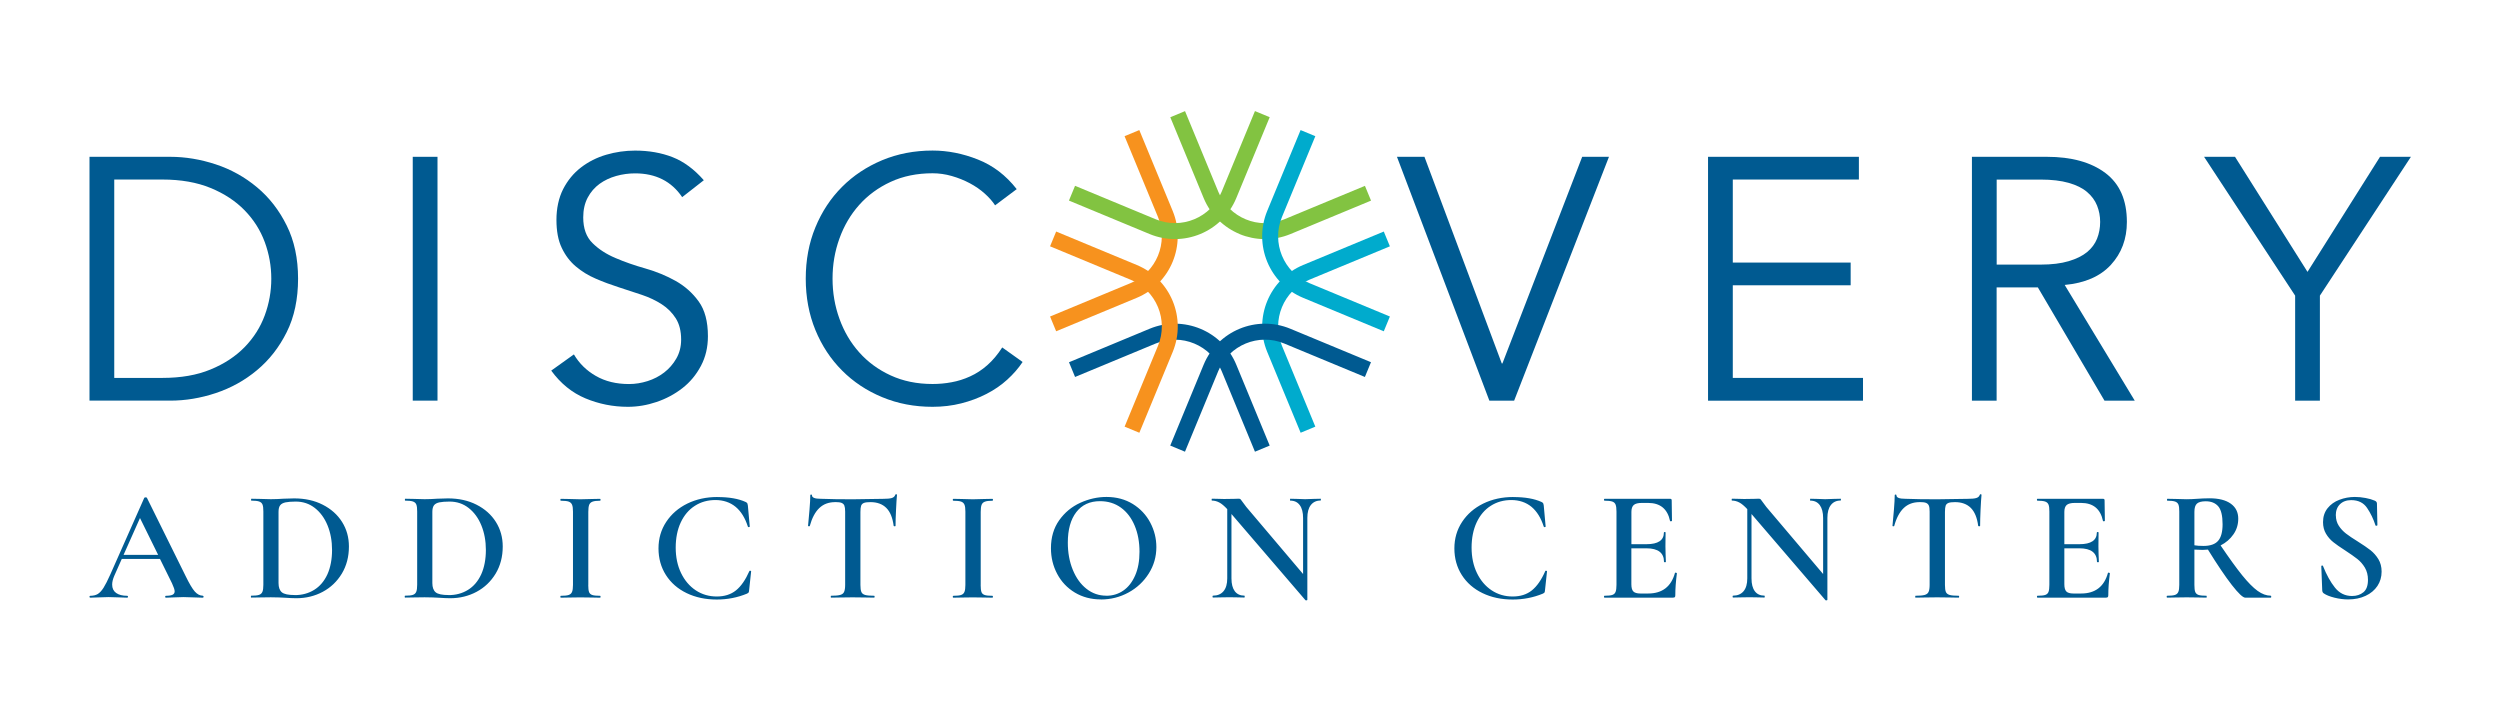
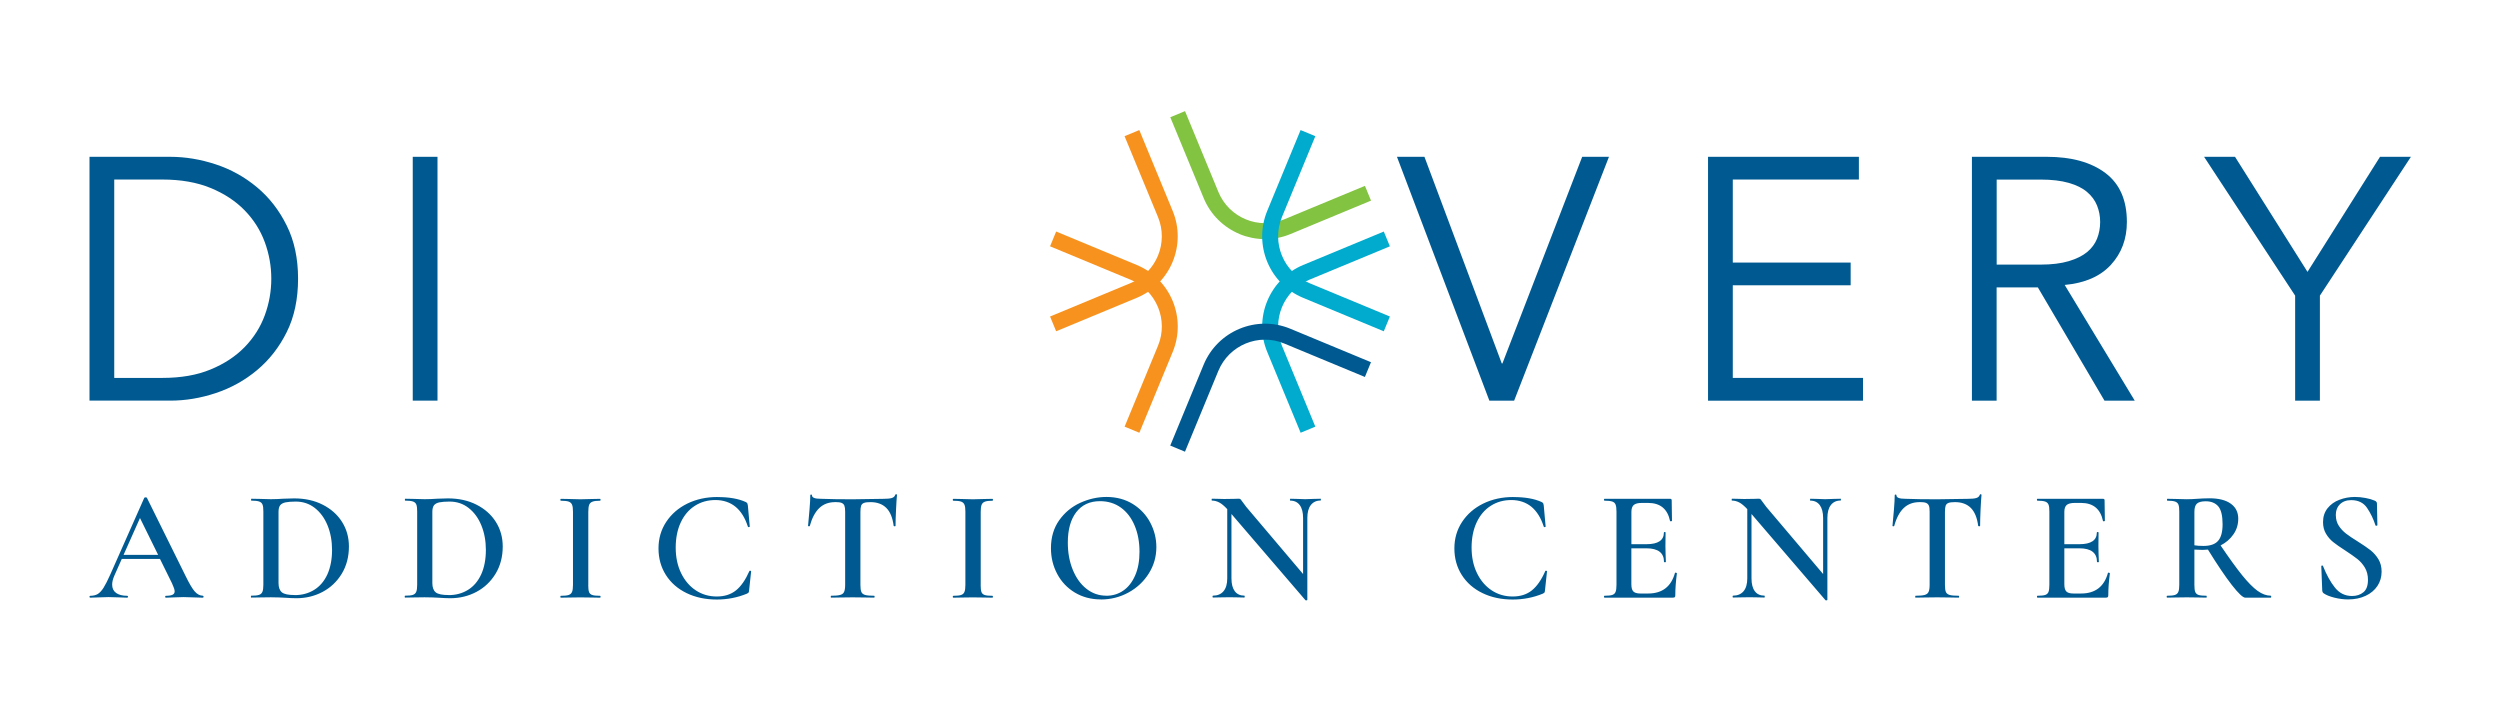
<svg xmlns="http://www.w3.org/2000/svg" width="213" height="61" viewBox="0 0 213 61" fill="none">
  <path d="M110.815 36.871L107.967 29.983C106.775 27.098 108.148 23.777 111.026 22.578L117.898 19.727L118.418 20.986L111.546 23.837C109.357 24.747 108.318 27.268 109.222 29.462L112.066 36.35L110.811 36.871H110.815Z" fill="#00ABCD" />
  <path d="M105.613 19.939C104.277 19.384 103.149 18.317 102.553 16.877L99.709 9.989L100.964 9.468L103.808 16.356C104.713 18.55 107.232 19.596 109.421 18.686L116.293 15.835L116.812 17.093L109.941 19.944C108.499 20.541 106.953 20.494 105.613 19.944" fill="#82C341" />
-   <path d="M91.598 32.123L91.078 30.864L97.95 28.009C100.828 26.815 104.141 28.187 105.333 31.076L108.177 37.964L106.922 38.485L104.078 31.597C103.169 29.403 100.655 28.361 98.466 29.267L91.594 32.118L91.598 32.123Z" fill="#005A91" />
  <path d="M89.985 28.226L89.465 26.967L96.337 24.116C98.526 23.206 99.565 20.685 98.661 18.491L95.813 11.603L97.068 11.082L99.912 17.97C101.104 20.855 99.734 24.176 96.852 25.375L89.98 28.226H89.985Z" fill="#F7921E" />
  <path d="M117.898 28.226L111.026 25.375C108.148 24.18 106.775 20.859 107.967 17.97L110.811 11.082L112.066 11.603L109.222 18.491C108.318 20.685 109.357 23.206 111.546 24.116L118.418 26.967L117.898 28.226Z" fill="#00ABCD" />
-   <path d="M97.946 19.94L91.074 17.089L91.594 15.831L98.466 18.682C100.655 19.588 103.17 18.546 104.078 16.352L106.922 9.464L108.178 9.985L105.333 16.873C104.142 19.758 100.828 21.134 97.946 19.94Z" fill="#82C341" />
  <path d="M100.96 38.485L99.705 37.964L102.549 31.076C103.741 28.191 107.054 26.814 109.937 28.009L116.808 30.86L116.289 32.118L109.417 29.267C107.228 28.36 104.713 29.402 103.804 31.597L100.96 38.485Z" fill="#005A91" />
  <path d="M97.072 36.871L95.817 36.35L98.661 29.462C99.57 27.268 98.526 24.747 96.337 23.837L89.465 20.986L89.985 19.727L96.856 22.578C99.734 23.773 101.108 27.094 99.916 29.983L97.072 36.871Z" fill="#F7921E" />
  <path d="M9.734 32.198H13.833C15.414 32.198 16.783 31.961 17.945 31.478C19.108 31 20.071 30.364 20.845 29.572C21.614 28.78 22.184 27.882 22.556 26.873C22.928 25.865 23.114 24.823 23.114 23.747C23.114 22.671 22.928 21.629 22.556 20.621C22.184 19.613 21.614 18.715 20.845 17.923C20.075 17.131 19.108 16.495 17.945 16.016C16.783 15.538 15.414 15.296 13.833 15.296H9.734V32.198ZM7.625 13.36H14.505C15.794 13.36 17.087 13.576 18.385 14.004C19.682 14.432 20.853 15.084 21.897 15.957C22.941 16.826 23.786 17.914 24.428 19.215C25.075 20.515 25.396 22.027 25.396 23.747C25.396 25.467 25.075 27.005 24.428 28.297C23.786 29.589 22.941 30.669 21.897 31.538C20.853 32.41 19.682 33.058 18.385 33.49C17.087 33.922 15.794 34.134 14.505 34.134H7.625V13.36Z" fill="#005A91" />
  <path d="M37.275 13.36H35.166V34.134H37.275V13.36Z" fill="#005A91" />
-   <path d="M58.122 16.796C57.205 15.445 55.869 14.771 54.111 14.771C53.566 14.771 53.029 14.843 52.501 14.992C51.973 15.14 51.499 15.364 51.081 15.665C50.663 15.97 50.325 16.36 50.071 16.838C49.818 17.317 49.691 17.881 49.691 18.524C49.691 19.465 49.953 20.193 50.481 20.71C51.005 21.231 51.66 21.655 52.442 21.985C53.22 22.32 54.078 22.616 55.003 22.879C55.929 23.142 56.782 23.498 57.564 23.934C58.346 24.375 59.001 24.955 59.525 25.679C60.053 26.404 60.315 27.391 60.315 28.645C60.315 29.585 60.117 30.428 59.715 31.182C59.314 31.936 58.79 32.567 58.135 33.075C57.48 33.584 56.748 33.974 55.937 34.249C55.126 34.524 54.314 34.66 53.494 34.66C52.227 34.66 51.022 34.418 49.877 33.94C48.736 33.461 47.764 32.673 46.965 31.576L48.896 30.195C49.344 30.957 49.965 31.572 50.764 32.029C51.563 32.491 52.505 32.72 53.596 32.72C54.12 32.72 54.648 32.635 55.172 32.47C55.696 32.304 56.169 32.059 56.588 31.737C57.006 31.415 57.353 31.017 57.623 30.547C57.894 30.076 58.033 29.538 58.033 28.933C58.033 28.208 57.881 27.607 57.581 27.128C57.277 26.649 56.88 26.247 56.381 25.925C55.882 25.603 55.316 25.332 54.682 25.12C54.048 24.904 53.393 24.688 52.721 24.476C52.049 24.26 51.394 24.019 50.76 23.743C50.126 23.472 49.56 23.125 49.061 22.701C48.562 22.282 48.161 21.752 47.861 21.117C47.556 20.482 47.409 19.685 47.409 18.728C47.409 17.77 47.599 16.86 47.979 16.114C48.359 15.373 48.867 14.754 49.501 14.267C50.135 13.78 50.853 13.416 51.652 13.183C52.45 12.95 53.27 12.831 54.111 12.831C55.282 12.831 56.347 13.017 57.302 13.39C58.257 13.763 59.145 14.42 59.965 15.356L58.122 16.796Z" fill="#005A91" />
-   <path d="M87.119 30.852C86.768 31.381 86.333 31.877 85.817 32.347C85.302 32.817 84.71 33.224 84.046 33.563C83.383 33.906 82.664 34.173 81.895 34.368C81.126 34.563 80.31 34.66 79.453 34.66C77.91 34.66 76.481 34.389 75.163 33.838C73.844 33.292 72.703 32.533 71.74 31.564C70.772 30.593 70.016 29.445 69.47 28.115C68.925 26.785 68.65 25.328 68.65 23.744C68.65 22.159 68.921 20.702 69.47 19.372C70.016 18.042 70.772 16.894 71.74 15.924C72.707 14.954 73.849 14.2 75.163 13.649C76.481 13.102 77.91 12.827 79.453 12.827C80.742 12.827 82.031 13.081 83.315 13.59C84.604 14.098 85.707 14.941 86.624 16.114L84.782 17.495C84.566 17.161 84.275 16.83 83.903 16.496C83.531 16.161 83.108 15.869 82.631 15.614C82.153 15.36 81.642 15.153 81.092 14.996C80.547 14.839 79.998 14.763 79.453 14.763C78.126 14.763 76.934 15.009 75.881 15.496C74.829 15.983 73.933 16.64 73.202 17.462C72.471 18.283 71.909 19.236 71.52 20.321C71.127 21.405 70.933 22.545 70.933 23.739C70.933 24.934 71.127 26.073 71.52 27.158C71.909 28.242 72.471 29.195 73.202 30.017C73.933 30.839 74.825 31.496 75.881 31.983C76.934 32.47 78.126 32.716 79.453 32.716C79.998 32.716 80.539 32.669 81.075 32.567C81.612 32.47 82.14 32.305 82.656 32.068C83.172 31.835 83.662 31.517 84.118 31.114C84.575 30.712 85.001 30.208 85.39 29.602L87.119 30.835V30.852Z" fill="#005A91" />
  <path d="M127.951 30.966H128.006L134.802 13.36H137.084L129.004 34.139H126.895L119.021 13.36H121.363L127.951 30.966Z" fill="#005A91" />
  <path d="M147.634 32.198H158.728V34.139H145.525V13.36H158.377V15.296H147.634V22.371H157.676V24.306H147.634V32.198Z" fill="#005A91" />
  <path d="M202.777 13.36L196.599 23.163L190.424 13.36H187.787L195.546 25.188V34.139H197.655V25.188L205.41 13.36H202.777Z" fill="#005A91" />
  <path d="M170.117 22.544H173.865C174.804 22.544 175.598 22.447 176.253 22.252C176.908 22.057 177.428 21.799 177.821 21.477C178.21 21.155 178.493 20.773 178.67 20.333C178.844 19.892 178.933 19.418 178.933 18.91C178.933 18.401 178.844 17.956 178.67 17.516C178.493 17.075 178.21 16.69 177.821 16.36C177.432 16.025 176.908 15.767 176.253 15.58C175.598 15.394 174.804 15.3 173.865 15.3H170.117V22.549V22.544ZM170.117 34.139H168.008V13.36H174.389C176.498 13.36 178.159 13.822 179.38 14.741C180.602 15.661 181.21 17.05 181.21 18.91C181.21 20.358 180.754 21.574 179.85 22.561C178.941 23.548 177.631 24.12 175.911 24.277L181.882 34.139H179.304L173.624 24.484H170.112V34.139H170.117Z" fill="#005A91" />
  <path d="M199.008 43.92C199.008 43.518 199.126 43.196 199.363 42.963C199.6 42.73 199.921 42.611 200.322 42.611C200.922 42.611 201.375 42.832 201.675 43.277C201.975 43.721 202.216 44.217 202.393 44.768C202.402 44.793 202.431 44.802 202.482 44.793C202.533 44.785 202.554 44.768 202.554 44.738L202.516 42.904C202.516 42.789 202.448 42.7 202.313 42.65C202.106 42.561 201.852 42.484 201.548 42.429C201.244 42.37 200.939 42.34 200.635 42.34C200.179 42.34 199.739 42.421 199.325 42.578C198.907 42.734 198.568 42.976 198.311 43.298C198.053 43.62 197.922 44.018 197.922 44.484C197.922 44.861 198.006 45.191 198.175 45.475C198.345 45.759 198.552 45.996 198.792 46.187C199.033 46.382 199.371 46.615 199.803 46.894C200.242 47.182 200.589 47.424 200.842 47.623C201.096 47.822 201.311 48.068 201.489 48.364C201.662 48.661 201.751 49.008 201.751 49.402C201.751 49.898 201.62 50.249 201.362 50.461C201.104 50.673 200.779 50.779 200.394 50.779C199.803 50.779 199.317 50.541 198.936 50.063C198.556 49.588 198.218 48.974 197.922 48.229C197.913 48.195 197.888 48.178 197.842 48.182C197.795 48.186 197.774 48.207 197.774 48.241V48.254L197.854 50.304C197.863 50.423 197.909 50.508 197.99 50.559C198.197 50.703 198.497 50.821 198.898 50.923C199.295 51.02 199.684 51.071 200.06 51.071C200.618 51.071 201.113 50.969 201.548 50.766C201.983 50.563 202.317 50.283 202.558 49.923C202.795 49.563 202.913 49.156 202.913 48.699C202.913 48.296 202.82 47.941 202.638 47.64C202.452 47.339 202.228 47.085 201.966 46.877C201.7 46.67 201.341 46.424 200.884 46.136C200.462 45.878 200.128 45.649 199.883 45.462C199.638 45.272 199.431 45.051 199.266 44.797C199.101 44.543 199.016 44.247 199.016 43.912M186.963 46.454V43.611C186.963 43.268 187.035 43.035 187.183 42.904C187.331 42.773 187.58 42.709 187.927 42.709C188.392 42.709 188.747 42.853 188.996 43.141C189.241 43.429 189.364 43.937 189.364 44.666C189.364 45.314 189.237 45.784 188.988 46.072C188.738 46.365 188.32 46.513 187.737 46.513C187.432 46.513 187.17 46.496 186.959 46.458M193.472 50.753C193.104 50.753 192.732 50.618 192.348 50.342C191.967 50.067 191.532 49.627 191.037 49.017C190.543 48.407 189.93 47.555 189.195 46.471C189.651 46.238 190.015 45.924 190.289 45.526C190.564 45.132 190.699 44.687 190.699 44.192C190.699 43.645 190.488 43.217 190.061 42.912C189.634 42.607 189.034 42.455 188.252 42.455C188.045 42.455 187.859 42.459 187.695 42.468C187.53 42.476 187.386 42.484 187.272 42.493C186.921 42.518 186.6 42.535 186.304 42.535C186.063 42.535 185.746 42.527 185.349 42.51L184.652 42.497C184.652 42.497 184.626 42.523 184.626 42.578C184.626 42.633 184.635 42.658 184.652 42.658C184.947 42.658 185.167 42.684 185.311 42.73C185.455 42.781 185.552 42.866 185.603 42.993C185.653 43.12 185.674 43.315 185.674 43.586V49.826C185.674 50.097 185.649 50.296 185.594 50.427C185.539 50.559 185.442 50.643 185.302 50.69C185.163 50.736 184.943 50.758 184.639 50.758C184.614 50.758 184.601 50.783 184.601 50.838C184.601 50.893 184.614 50.919 184.639 50.919C184.935 50.919 185.167 50.914 185.336 50.906L186.304 50.893L187.301 50.906C187.462 50.914 187.69 50.919 187.986 50.919C188.003 50.919 188.011 50.893 188.011 50.838C188.011 50.783 188.003 50.758 187.986 50.758C187.682 50.758 187.458 50.736 187.318 50.69C187.179 50.643 187.086 50.559 187.035 50.436C186.985 50.313 186.963 50.109 186.963 49.83V46.826C187.23 46.843 187.466 46.852 187.661 46.852C187.766 46.852 187.918 46.843 188.117 46.826C188.916 48.118 189.596 49.127 190.154 49.843C190.716 50.563 191.097 50.923 191.304 50.923H193.467C193.493 50.923 193.51 50.897 193.51 50.842C193.51 50.787 193.497 50.762 193.467 50.762M179.597 48.813C179.276 49.982 178.511 50.567 177.311 50.567H176.651C176.364 50.567 176.165 50.508 176.051 50.393C175.941 50.279 175.882 50.071 175.882 49.775V46.716H177.159C178.16 46.716 178.663 47.102 178.663 47.877C178.663 47.894 178.688 47.902 178.743 47.902C178.798 47.902 178.824 47.894 178.824 47.877C178.824 47.699 178.815 47.462 178.798 47.178L178.786 46.543L178.798 45.369C178.798 45.344 178.773 45.327 178.727 45.327C178.68 45.327 178.65 45.34 178.65 45.369C178.65 46.034 178.156 46.365 177.171 46.365H175.882V43.615C175.882 43.336 175.95 43.141 176.085 43.022C176.22 42.908 176.449 42.849 176.77 42.849H177.307C178.338 42.849 178.959 43.361 179.174 44.386C179.183 44.412 179.213 44.425 179.263 44.412C179.314 44.403 179.335 44.391 179.335 44.374L179.31 42.62C179.31 42.539 179.263 42.497 179.174 42.497H173.583C173.558 42.497 173.545 42.523 173.545 42.578C173.545 42.633 173.558 42.658 173.583 42.658C173.879 42.658 174.099 42.684 174.243 42.73C174.386 42.781 174.483 42.866 174.534 42.993C174.585 43.12 174.606 43.315 174.606 43.586V49.826C174.606 50.097 174.581 50.296 174.534 50.427C174.483 50.559 174.39 50.643 174.251 50.69C174.112 50.736 173.892 50.758 173.587 50.758C173.562 50.758 173.549 50.783 173.549 50.838C173.549 50.893 173.562 50.919 173.587 50.919H179.424C179.504 50.919 179.559 50.902 179.584 50.872C179.61 50.842 179.627 50.787 179.627 50.715C179.627 50.148 179.673 49.525 179.762 48.843C179.762 48.834 179.749 48.822 179.728 48.809C179.707 48.796 179.682 48.788 179.656 48.788C179.618 48.788 179.601 48.796 179.601 48.813M163.559 42.777C163.8 42.777 163.981 42.798 164.095 42.844C164.21 42.891 164.29 42.967 164.336 43.073C164.383 43.179 164.404 43.353 164.404 43.586V49.826C164.404 50.097 164.374 50.296 164.315 50.427C164.256 50.559 164.146 50.643 163.977 50.69C163.812 50.736 163.555 50.758 163.204 50.758C163.187 50.758 163.178 50.783 163.178 50.838C163.178 50.893 163.187 50.919 163.204 50.919C163.538 50.919 163.795 50.914 163.986 50.906L165.034 50.893L166.137 50.906C166.314 50.914 166.564 50.919 166.876 50.919C166.902 50.919 166.919 50.893 166.919 50.838C166.919 50.783 166.906 50.758 166.876 50.758C166.526 50.758 166.272 50.736 166.111 50.69C165.951 50.643 165.841 50.559 165.79 50.436C165.735 50.309 165.71 50.109 165.71 49.83V43.62C165.71 43.378 165.731 43.2 165.769 43.086C165.807 42.976 165.892 42.895 166.01 42.849C166.128 42.802 166.318 42.781 166.568 42.781C167.134 42.781 167.582 42.946 167.912 43.272C168.241 43.603 168.453 44.111 168.541 44.802C168.55 44.827 168.579 44.84 168.63 44.84C168.681 44.84 168.706 44.827 168.706 44.802C168.706 44.45 168.719 43.992 168.744 43.429C168.77 42.861 168.799 42.442 168.825 42.163C168.825 42.129 168.803 42.107 168.757 42.107C168.71 42.107 168.685 42.124 168.677 42.163C168.63 42.298 168.533 42.387 168.372 42.434C168.216 42.48 167.967 42.501 167.624 42.501L166.711 42.514C166.12 42.531 165.562 42.539 165.029 42.539C163.998 42.539 163.098 42.527 162.329 42.497C161.826 42.497 161.577 42.4 161.577 42.201C161.577 42.154 161.551 42.133 161.505 42.133C161.458 42.133 161.429 42.154 161.429 42.201C161.429 42.48 161.408 42.895 161.361 43.446C161.315 43.997 161.277 44.45 161.239 44.802C161.239 44.827 161.264 44.84 161.31 44.84C161.357 44.84 161.386 44.831 161.386 44.814C161.572 44.132 161.847 43.62 162.198 43.285C162.553 42.946 163.001 42.781 163.55 42.781M156.822 42.493L156.231 42.506C155.926 42.523 155.685 42.531 155.504 42.531C155.322 42.531 155.077 42.523 154.789 42.506L154.24 42.493C154.24 42.493 154.215 42.518 154.215 42.573C154.215 42.629 154.223 42.654 154.24 42.654C154.591 42.654 154.857 42.781 155.047 43.039C155.233 43.294 155.33 43.662 155.33 44.136V48.906L150.491 43.192L150.17 42.76C150.098 42.654 150.043 42.582 150.01 42.544C149.972 42.506 149.921 42.489 149.849 42.489C149.697 42.489 149.566 42.493 149.46 42.501L148.598 42.514C148.382 42.514 148.218 42.51 148.099 42.501L147.563 42.489C147.563 42.489 147.537 42.514 147.537 42.569C147.537 42.624 147.546 42.65 147.563 42.65C147.778 42.65 147.985 42.705 148.188 42.811C148.391 42.916 148.615 43.107 148.868 43.378V49.279C148.868 49.754 148.763 50.118 148.552 50.372C148.34 50.622 148.044 50.749 147.656 50.749C147.63 50.749 147.618 50.775 147.618 50.83C147.618 50.885 147.63 50.91 147.656 50.91C147.926 50.91 148.133 50.906 148.273 50.897L149.067 50.885L149.781 50.897C149.908 50.906 150.09 50.91 150.331 50.91C150.348 50.91 150.356 50.885 150.356 50.83C150.356 50.775 150.348 50.749 150.331 50.749C149.972 50.749 149.697 50.622 149.511 50.372C149.325 50.122 149.228 49.758 149.228 49.279V43.793L155.533 51.139C155.533 51.139 155.584 51.16 155.626 51.151C155.673 51.143 155.694 51.126 155.694 51.096V44.128C155.694 43.654 155.791 43.285 155.99 43.031C156.184 42.777 156.463 42.645 156.822 42.645C156.839 42.645 156.848 42.62 156.848 42.565C156.848 42.51 156.839 42.484 156.822 42.484M142.707 48.813C142.386 49.982 141.621 50.567 140.42 50.567H139.761C139.474 50.567 139.275 50.508 139.161 50.393C139.047 50.279 138.992 50.071 138.992 49.775V46.716H140.268C141.274 46.716 141.773 47.102 141.773 47.877C141.773 47.894 141.798 47.902 141.853 47.902C141.908 47.902 141.933 47.894 141.933 47.877C141.933 47.699 141.925 47.462 141.908 47.178L141.895 46.543L141.908 45.369C141.908 45.344 141.883 45.327 141.836 45.327C141.79 45.327 141.764 45.34 141.764 45.369C141.764 46.034 141.27 46.365 140.285 46.365H138.996V43.615C138.996 43.336 139.064 43.141 139.199 43.022C139.334 42.908 139.562 42.849 139.884 42.849H140.42C141.452 42.849 142.073 43.361 142.288 44.386C142.297 44.412 142.326 44.425 142.377 44.412C142.428 44.403 142.453 44.391 142.453 44.374L142.428 42.62C142.428 42.539 142.381 42.497 142.293 42.497H136.701C136.676 42.497 136.659 42.523 136.659 42.578C136.659 42.633 136.672 42.658 136.701 42.658C136.997 42.658 137.217 42.684 137.361 42.73C137.504 42.781 137.601 42.866 137.648 42.993C137.699 43.12 137.724 43.315 137.724 43.586V49.826C137.724 50.097 137.699 50.296 137.648 50.427C137.597 50.559 137.504 50.643 137.365 50.69C137.225 50.736 137.006 50.758 136.701 50.758C136.676 50.758 136.659 50.783 136.659 50.838C136.659 50.893 136.672 50.919 136.701 50.919H142.538C142.618 50.919 142.673 50.902 142.698 50.872C142.724 50.842 142.736 50.787 142.736 50.715C142.736 50.148 142.783 49.525 142.872 48.843C142.872 48.834 142.859 48.822 142.838 48.809C142.817 48.796 142.791 48.788 142.766 48.788C142.732 48.788 142.711 48.796 142.711 48.813M128.929 42.345C127.987 42.345 127.137 42.531 126.372 42.904C125.612 43.277 125.012 43.798 124.572 44.463C124.133 45.128 123.913 45.882 123.913 46.725C123.913 47.568 124.124 48.334 124.547 48.995C124.969 49.656 125.557 50.169 126.309 50.533C127.061 50.897 127.919 51.08 128.879 51.08C129.783 51.08 130.641 50.914 131.448 50.58C131.52 50.541 131.566 50.512 131.588 50.486C131.609 50.461 131.626 50.393 131.634 50.283L131.807 48.665C131.807 48.665 131.786 48.635 131.74 48.627C131.693 48.618 131.668 48.627 131.659 48.652C131.33 49.406 130.945 49.957 130.51 50.304C130.075 50.652 129.529 50.821 128.874 50.821C128.219 50.821 127.615 50.647 127.087 50.296C126.558 49.944 126.14 49.453 125.836 48.822C125.531 48.191 125.379 47.466 125.379 46.657C125.379 45.848 125.523 45.123 125.81 44.509C126.098 43.895 126.499 43.421 127.015 43.094C127.53 42.764 128.114 42.603 128.769 42.603C129.424 42.603 130.02 42.798 130.485 43.183C130.945 43.569 131.292 44.132 131.528 44.869C131.545 44.907 131.579 44.92 131.621 44.912C131.668 44.903 131.689 44.886 131.689 44.857L131.528 43.078C131.512 42.972 131.49 42.9 131.473 42.87C131.457 42.84 131.41 42.806 131.338 42.768C130.73 42.489 129.927 42.349 128.934 42.349M112.515 42.493L111.923 42.506C111.619 42.523 111.378 42.531 111.196 42.531C111.015 42.531 110.769 42.523 110.486 42.506L109.933 42.493C109.933 42.493 109.907 42.518 109.907 42.573C109.907 42.629 109.916 42.654 109.933 42.654C110.283 42.654 110.55 42.781 110.74 43.039C110.93 43.294 111.023 43.662 111.023 44.136V48.906L106.184 43.192L105.863 42.76C105.791 42.654 105.736 42.582 105.702 42.544C105.668 42.506 105.613 42.489 105.542 42.489C105.389 42.489 105.258 42.493 105.153 42.501L104.291 42.514C104.075 42.514 103.91 42.51 103.792 42.501L103.255 42.489C103.255 42.489 103.23 42.514 103.23 42.569C103.23 42.624 103.238 42.65 103.255 42.65C103.471 42.65 103.678 42.705 103.881 42.811C104.084 42.916 104.308 43.107 104.561 43.378V49.279C104.561 49.754 104.455 50.118 104.244 50.372C104.033 50.622 103.737 50.749 103.348 50.749C103.323 50.749 103.306 50.775 103.306 50.83C103.306 50.885 103.319 50.91 103.348 50.91C103.614 50.91 103.822 50.906 103.965 50.897L104.76 50.885L105.474 50.897C105.601 50.906 105.782 50.91 106.023 50.91C106.04 50.91 106.049 50.885 106.049 50.83C106.049 50.775 106.04 50.749 106.023 50.749C105.664 50.749 105.394 50.622 105.203 50.372C105.018 50.122 104.92 49.758 104.92 49.279V43.793L111.226 51.139C111.226 51.139 111.277 51.16 111.319 51.151C111.365 51.143 111.386 51.126 111.386 51.096V44.128C111.386 43.654 111.484 43.285 111.682 43.031C111.881 42.777 112.156 42.645 112.515 42.645C112.532 42.645 112.54 42.62 112.54 42.565C112.54 42.51 112.532 42.484 112.515 42.484M94.258 50.753C93.628 50.753 93.066 50.559 92.571 50.169C92.073 49.779 91.684 49.237 91.401 48.546C91.118 47.856 90.978 47.081 90.978 46.229C90.978 45.123 91.219 44.259 91.697 43.637C92.178 43.014 92.85 42.7 93.721 42.7C94.401 42.7 94.997 42.883 95.504 43.251C96.011 43.62 96.4 44.132 96.675 44.789C96.95 45.446 97.085 46.187 97.085 47.013C97.085 47.792 96.962 48.47 96.713 49.033C96.464 49.597 96.13 50.029 95.703 50.321C95.276 50.614 94.794 50.758 94.258 50.758M93.801 51.075C94.642 51.075 95.424 50.876 96.147 50.482C96.87 50.088 97.444 49.546 97.875 48.864C98.306 48.182 98.522 47.432 98.522 46.615C98.522 45.878 98.349 45.183 98.002 44.526C97.656 43.87 97.161 43.344 96.519 42.942C95.872 42.544 95.124 42.34 94.275 42.34C93.514 42.34 92.766 42.506 92.035 42.84C91.304 43.175 90.708 43.67 90.239 44.331C89.774 44.992 89.541 45.784 89.541 46.708C89.541 47.5 89.719 48.229 90.074 48.898C90.429 49.567 90.932 50.097 91.578 50.486C92.229 50.876 92.969 51.071 93.805 51.071M83.557 49.826V43.615C83.557 43.349 83.582 43.145 83.629 43.018C83.68 42.887 83.772 42.794 83.912 42.743C84.051 42.688 84.267 42.662 84.563 42.662C84.588 42.662 84.601 42.637 84.601 42.582C84.601 42.527 84.588 42.501 84.563 42.501L83.891 42.514C83.498 42.531 83.16 42.539 82.881 42.539C82.631 42.539 82.306 42.531 81.913 42.514L81.216 42.501C81.19 42.501 81.178 42.527 81.178 42.582C81.178 42.637 81.19 42.662 81.216 42.662C81.52 42.662 81.744 42.688 81.883 42.734C82.023 42.785 82.116 42.87 82.171 42.997C82.226 43.124 82.251 43.319 82.251 43.59V49.83C82.251 50.101 82.226 50.3 82.171 50.431C82.116 50.563 82.023 50.647 81.883 50.694C81.744 50.741 81.52 50.762 81.216 50.762C81.19 50.762 81.178 50.787 81.178 50.842C81.178 50.897 81.19 50.923 81.216 50.923C81.511 50.923 81.744 50.919 81.913 50.91L82.881 50.897L83.874 50.91C84.043 50.919 84.271 50.923 84.559 50.923C84.584 50.923 84.597 50.897 84.597 50.842C84.597 50.787 84.584 50.762 84.559 50.762C84.254 50.762 84.03 50.741 83.895 50.694C83.756 50.647 83.663 50.563 83.62 50.44C83.578 50.317 83.553 50.114 83.553 49.834M71.162 42.777C71.402 42.777 71.584 42.798 71.698 42.844C71.812 42.891 71.897 42.967 71.939 43.073C71.981 43.179 72.007 43.353 72.007 43.586V49.826C72.007 50.097 71.977 50.296 71.918 50.427C71.859 50.559 71.749 50.643 71.58 50.69C71.415 50.736 71.157 50.758 70.806 50.758C70.79 50.758 70.781 50.783 70.781 50.838C70.781 50.893 70.79 50.919 70.806 50.919C71.136 50.919 71.398 50.914 71.584 50.906L72.632 50.893L73.735 50.906C73.913 50.914 74.162 50.919 74.475 50.919C74.5 50.919 74.517 50.893 74.517 50.838C74.517 50.783 74.504 50.758 74.475 50.758C74.124 50.758 73.871 50.736 73.71 50.69C73.549 50.643 73.439 50.559 73.389 50.436C73.334 50.309 73.308 50.109 73.308 49.83V43.62C73.308 43.378 73.33 43.2 73.368 43.086C73.41 42.976 73.49 42.895 73.609 42.849C73.731 42.802 73.917 42.781 74.166 42.781C74.733 42.781 75.181 42.946 75.51 43.272C75.844 43.603 76.051 44.111 76.14 44.802C76.148 44.827 76.178 44.84 76.229 44.84C76.279 44.84 76.301 44.827 76.301 44.802C76.301 44.45 76.313 43.992 76.343 43.429C76.368 42.861 76.398 42.442 76.423 42.163C76.423 42.129 76.402 42.107 76.356 42.107C76.309 42.107 76.284 42.124 76.275 42.163C76.229 42.298 76.132 42.387 75.971 42.434C75.815 42.48 75.565 42.501 75.227 42.501L74.314 42.514C73.723 42.531 73.16 42.539 72.632 42.539C71.601 42.539 70.701 42.527 69.932 42.497C69.429 42.497 69.18 42.4 69.18 42.201C69.18 42.154 69.154 42.133 69.108 42.133C69.061 42.133 69.036 42.154 69.036 42.201C69.036 42.48 69.015 42.895 68.968 43.446C68.922 43.997 68.884 44.45 68.846 44.802C68.846 44.827 68.871 44.84 68.922 44.84C68.972 44.84 68.993 44.831 68.993 44.814C69.18 44.132 69.454 43.62 69.805 43.285C70.16 42.946 70.608 42.781 71.157 42.781M61.12 42.345C60.178 42.345 59.328 42.531 58.563 42.904C57.803 43.277 57.202 43.798 56.763 44.463C56.323 45.128 56.104 45.882 56.104 46.725C56.104 47.568 56.315 48.334 56.738 48.995C57.16 49.656 57.748 50.169 58.5 50.533C59.252 50.897 60.11 51.08 61.069 51.08C61.974 51.08 62.832 50.914 63.639 50.58C63.711 50.541 63.757 50.512 63.778 50.486C63.8 50.461 63.816 50.393 63.825 50.283L63.998 48.665C63.998 48.665 63.977 48.635 63.931 48.627C63.884 48.618 63.859 48.627 63.85 48.652C63.516 49.406 63.136 49.957 62.701 50.304C62.265 50.652 61.72 50.821 61.065 50.821C60.41 50.821 59.806 50.647 59.278 50.296C58.749 49.944 58.331 49.453 58.026 48.822C57.722 48.191 57.57 47.466 57.57 46.657C57.57 45.848 57.714 45.123 58.001 44.509C58.289 43.895 58.69 43.421 59.206 43.094C59.721 42.764 60.304 42.603 60.959 42.603C61.615 42.603 62.211 42.798 62.675 43.183C63.14 43.569 63.483 44.132 63.719 44.869C63.736 44.907 63.77 44.92 63.812 44.912C63.859 44.903 63.88 44.886 63.88 44.857L63.719 43.078C63.702 42.972 63.681 42.9 63.664 42.87C63.647 42.84 63.601 42.806 63.529 42.768C62.92 42.489 62.117 42.349 61.124 42.349M50.124 49.826V43.615C50.124 43.349 50.149 43.145 50.195 43.018C50.246 42.887 50.339 42.794 50.479 42.743C50.618 42.688 50.834 42.662 51.129 42.662C51.155 42.662 51.167 42.637 51.167 42.582C51.167 42.527 51.155 42.501 51.129 42.501L50.457 42.514C50.064 42.531 49.726 42.539 49.447 42.539C49.198 42.539 48.873 42.531 48.48 42.514L47.782 42.501C47.757 42.501 47.744 42.527 47.744 42.582C47.744 42.637 47.757 42.662 47.782 42.662C48.087 42.662 48.31 42.688 48.446 42.734C48.585 42.785 48.682 42.87 48.737 42.997C48.792 43.124 48.818 43.319 48.818 43.59V49.83C48.818 50.101 48.792 50.3 48.737 50.431C48.682 50.563 48.585 50.647 48.446 50.694C48.306 50.741 48.087 50.762 47.782 50.762C47.757 50.762 47.744 50.787 47.744 50.842C47.744 50.897 47.757 50.923 47.782 50.923C48.078 50.923 48.31 50.919 48.48 50.91L49.447 50.897L50.445 50.91C50.614 50.919 50.842 50.923 51.129 50.923C51.155 50.923 51.167 50.897 51.167 50.842C51.167 50.787 51.155 50.762 51.129 50.762C50.825 50.762 50.601 50.741 50.462 50.694C50.322 50.647 50.233 50.563 50.187 50.44C50.141 50.313 50.119 50.114 50.119 49.834M38.223 50.698C37.677 50.698 37.31 50.622 37.12 50.465C36.934 50.309 36.836 50.046 36.836 49.677V43.611C36.836 43.361 36.883 43.175 36.976 43.052C37.069 42.929 37.221 42.849 37.428 42.802C37.635 42.76 37.927 42.734 38.303 42.734C38.92 42.734 39.465 42.916 39.93 43.281C40.395 43.645 40.758 44.141 41.012 44.764C41.266 45.386 41.397 46.085 41.397 46.86C41.397 47.636 41.261 48.364 40.995 48.944C40.724 49.525 40.353 49.961 39.871 50.258C39.393 50.554 38.844 50.703 38.223 50.703M38.358 50.969C39.173 50.969 39.922 50.787 40.602 50.423C41.282 50.059 41.823 49.542 42.229 48.873C42.63 48.203 42.833 47.432 42.833 46.56C42.833 45.789 42.639 45.09 42.25 44.471C41.861 43.853 41.312 43.361 40.602 43.001C39.896 42.641 39.081 42.463 38.168 42.463C38.016 42.463 37.715 42.472 37.267 42.489C36.9 42.514 36.536 42.531 36.177 42.531C35.945 42.531 35.632 42.523 35.235 42.506L34.52 42.493C34.52 42.493 34.495 42.518 34.495 42.573C34.495 42.629 34.504 42.654 34.52 42.654C34.816 42.654 35.036 42.679 35.18 42.726C35.323 42.777 35.421 42.861 35.471 42.989C35.522 43.116 35.543 43.31 35.543 43.582V49.821C35.543 50.093 35.518 50.292 35.463 50.423C35.408 50.554 35.311 50.639 35.171 50.685C35.032 50.732 34.812 50.753 34.508 50.753C34.491 50.753 34.482 50.779 34.482 50.834C34.482 50.889 34.491 50.914 34.508 50.914C34.812 50.914 35.049 50.91 35.222 50.902L36.177 50.889C36.435 50.889 36.672 50.893 36.874 50.902C37.081 50.91 37.251 50.919 37.386 50.927C37.754 50.952 38.075 50.969 38.354 50.969M25.117 50.698C24.572 50.698 24.204 50.622 24.014 50.465C23.828 50.309 23.731 50.046 23.731 49.677V43.611C23.731 43.361 23.777 43.175 23.87 43.052C23.963 42.929 24.116 42.849 24.323 42.802C24.53 42.76 24.821 42.734 25.198 42.734C25.814 42.734 26.36 42.916 26.825 43.281C27.29 43.645 27.653 44.141 27.907 44.764C28.16 45.386 28.291 46.085 28.291 46.86C28.291 47.636 28.156 48.364 27.89 48.944C27.619 49.525 27.247 49.961 26.765 50.258C26.284 50.554 25.738 50.703 25.117 50.703M25.252 50.969C26.068 50.969 26.816 50.787 27.497 50.423C28.177 50.059 28.718 49.542 29.124 48.873C29.525 48.203 29.728 47.432 29.728 46.56C29.728 45.789 29.534 45.09 29.145 44.471C28.756 43.853 28.206 43.361 27.497 43.001C26.791 42.641 25.979 42.463 25.062 42.463C24.91 42.463 24.61 42.472 24.162 42.489C23.794 42.514 23.431 42.531 23.072 42.531C22.839 42.531 22.526 42.523 22.129 42.506L21.415 42.493C21.415 42.493 21.39 42.518 21.39 42.573C21.39 42.629 21.398 42.654 21.415 42.654C21.711 42.654 21.931 42.679 22.074 42.726C22.218 42.777 22.315 42.861 22.366 42.989C22.417 43.116 22.438 43.31 22.438 43.582V49.821C22.438 50.093 22.412 50.292 22.358 50.423C22.303 50.554 22.205 50.639 22.066 50.685C21.926 50.732 21.707 50.753 21.402 50.753C21.386 50.753 21.377 50.779 21.377 50.834C21.377 50.889 21.386 50.914 21.402 50.914C21.707 50.914 21.943 50.91 22.117 50.902L23.072 50.889C23.329 50.889 23.566 50.893 23.769 50.902C23.976 50.91 24.145 50.919 24.28 50.927C24.648 50.952 24.969 50.969 25.248 50.969M11.927 44.136L13.474 47.276H10.528L11.927 44.136ZM17.278 50.753C17.037 50.753 16.808 50.635 16.597 50.398C16.386 50.16 16.124 49.715 15.811 49.072L12.519 42.417C12.511 42.391 12.472 42.374 12.413 42.374C12.354 42.374 12.312 42.387 12.291 42.417L9.4 48.94C9.176 49.444 8.982 49.821 8.821 50.08C8.66 50.334 8.491 50.512 8.322 50.614C8.153 50.711 7.942 50.762 7.693 50.762C7.646 50.762 7.625 50.787 7.625 50.842C7.625 50.897 7.646 50.923 7.693 50.923C7.879 50.923 8.119 50.914 8.407 50.897C8.728 50.88 9.011 50.872 9.252 50.872C9.493 50.872 9.797 50.88 10.14 50.897C10.444 50.914 10.676 50.923 10.837 50.923C10.883 50.923 10.905 50.897 10.905 50.842C10.905 50.787 10.883 50.762 10.837 50.762C10.435 50.762 10.118 50.681 9.894 50.52C9.67 50.359 9.556 50.122 9.556 49.804C9.556 49.588 9.616 49.347 9.73 49.076L10.376 47.619H13.63L14.653 49.694C14.805 50.02 14.881 50.249 14.881 50.38C14.881 50.512 14.822 50.614 14.7 50.673C14.577 50.732 14.387 50.762 14.129 50.762C14.091 50.762 14.074 50.787 14.074 50.842C14.074 50.897 14.091 50.923 14.129 50.923C14.298 50.923 14.539 50.914 14.843 50.897C15.148 50.88 15.414 50.872 15.638 50.872C15.807 50.872 16.082 50.88 16.458 50.897C16.834 50.914 17.109 50.923 17.278 50.923C17.324 50.923 17.345 50.897 17.345 50.842C17.345 50.787 17.324 50.762 17.278 50.762" fill="#005A91" />
</svg>